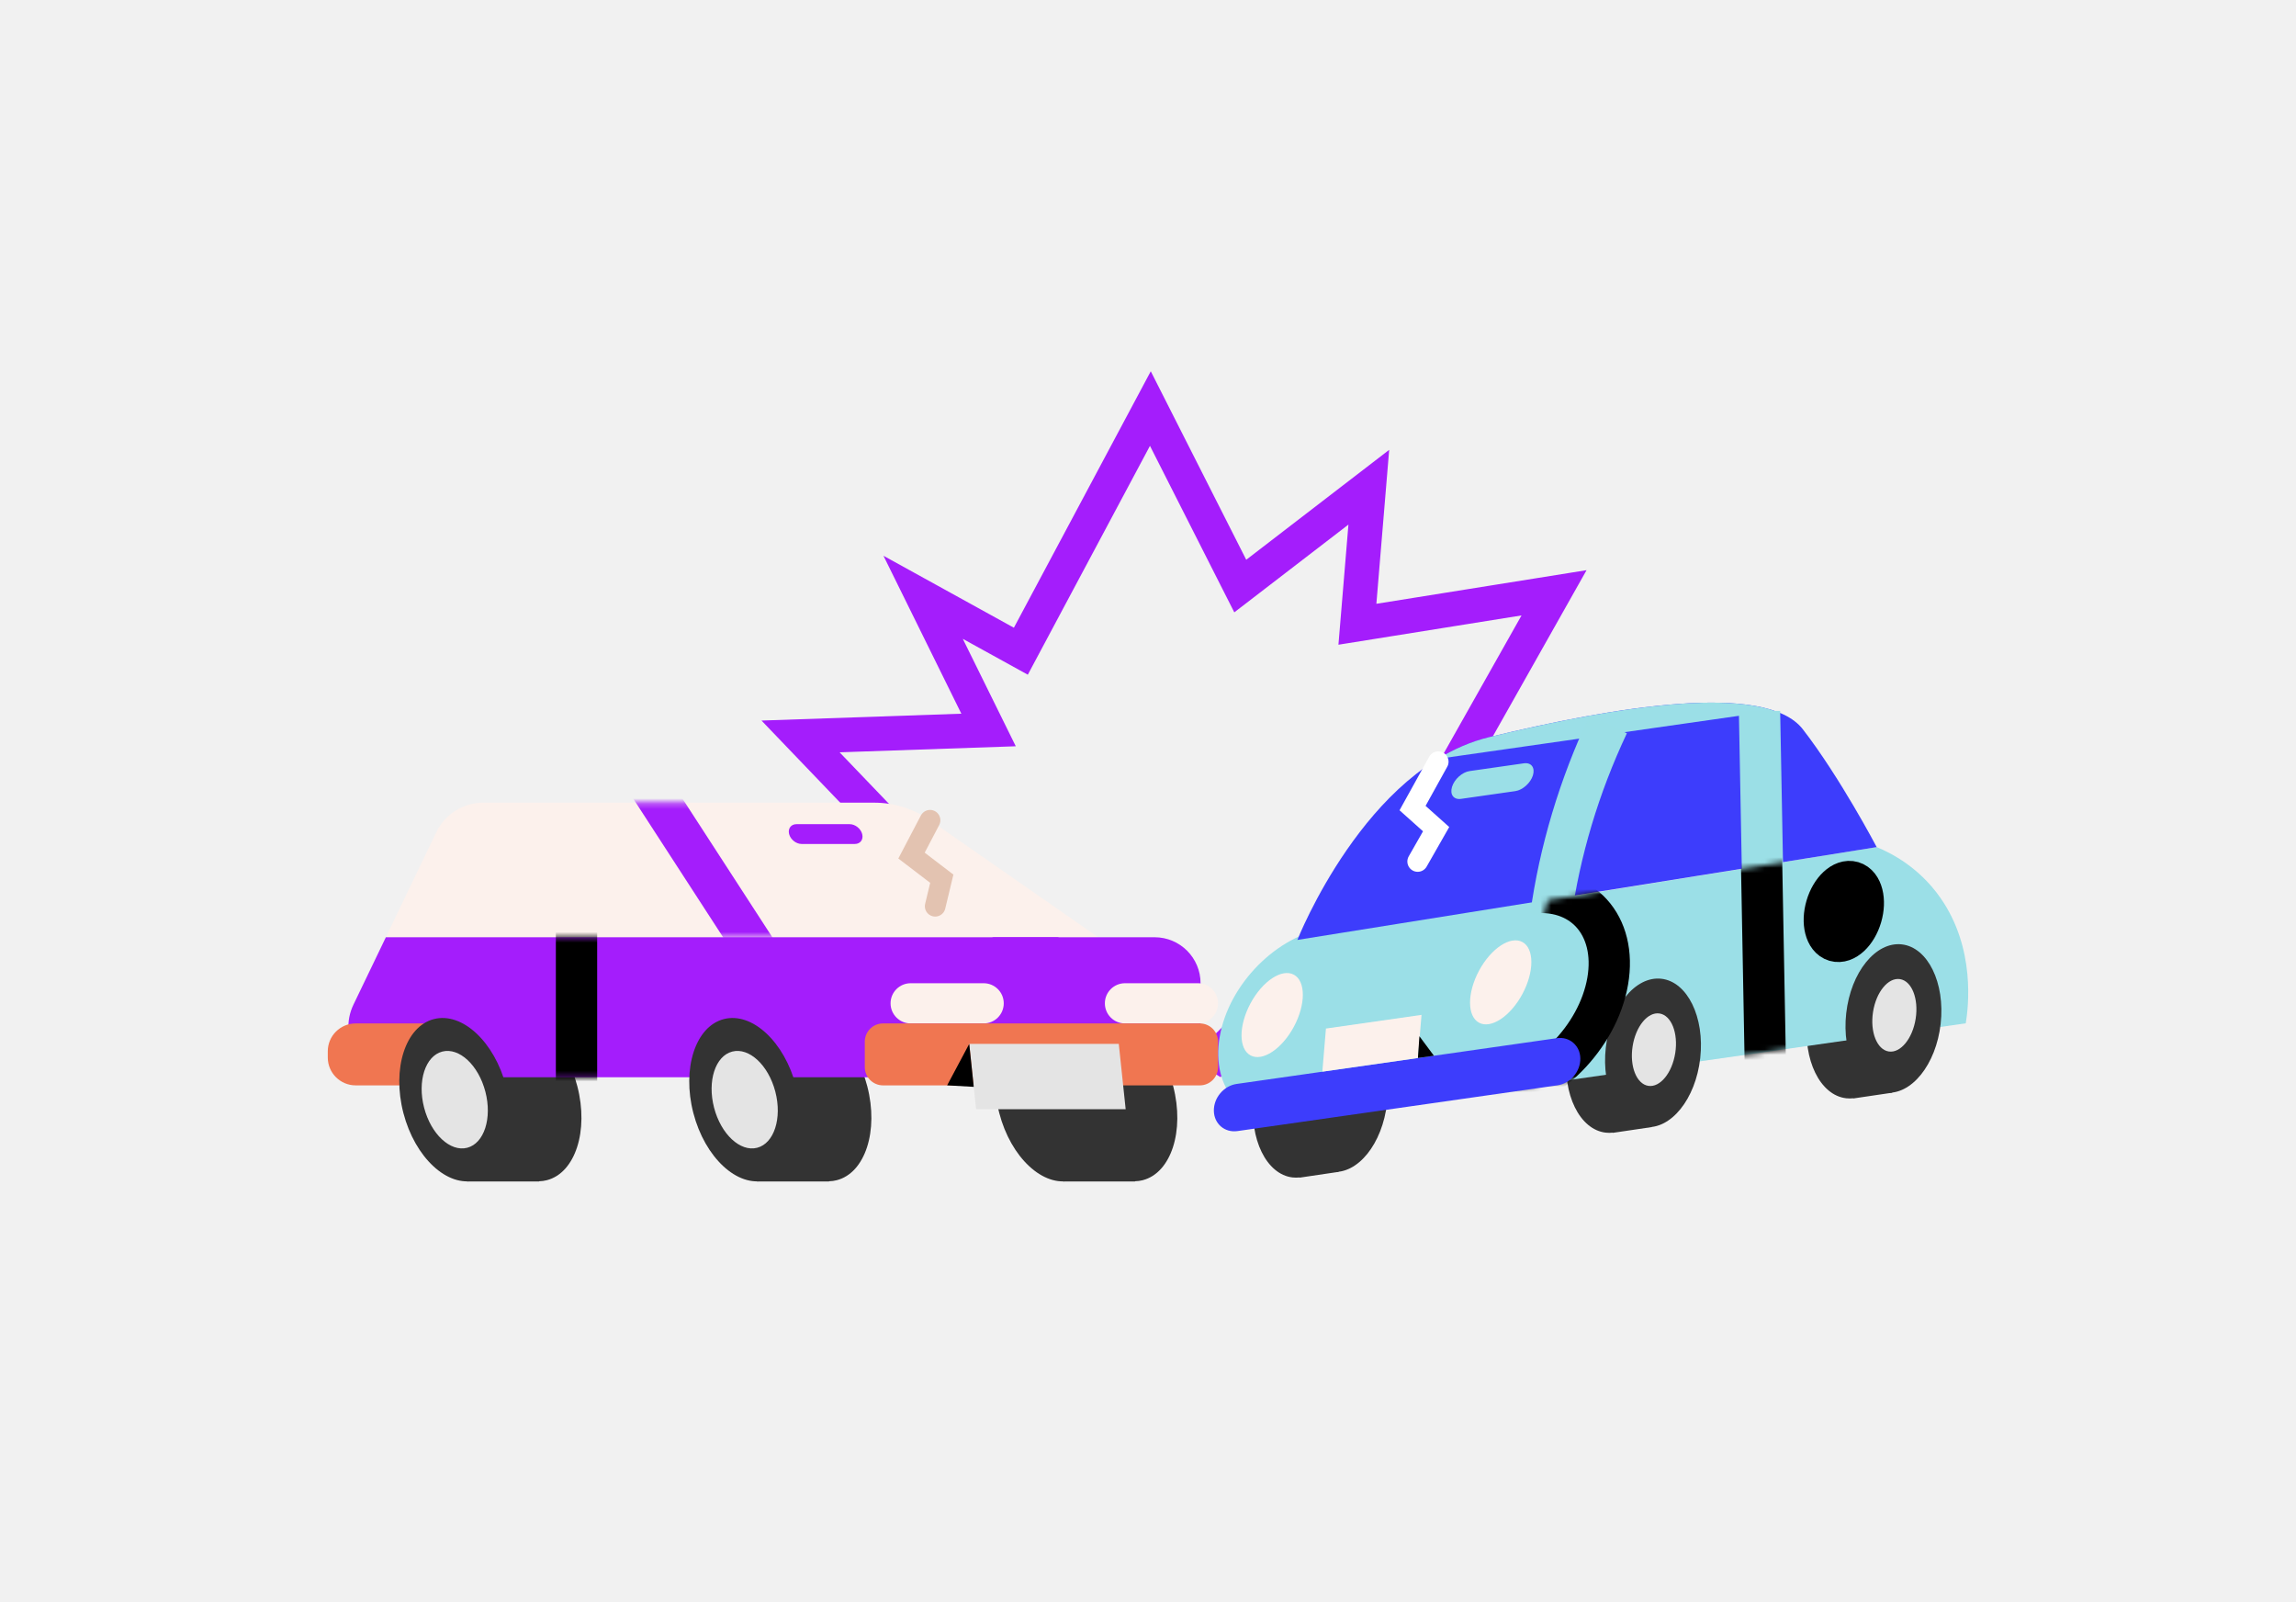
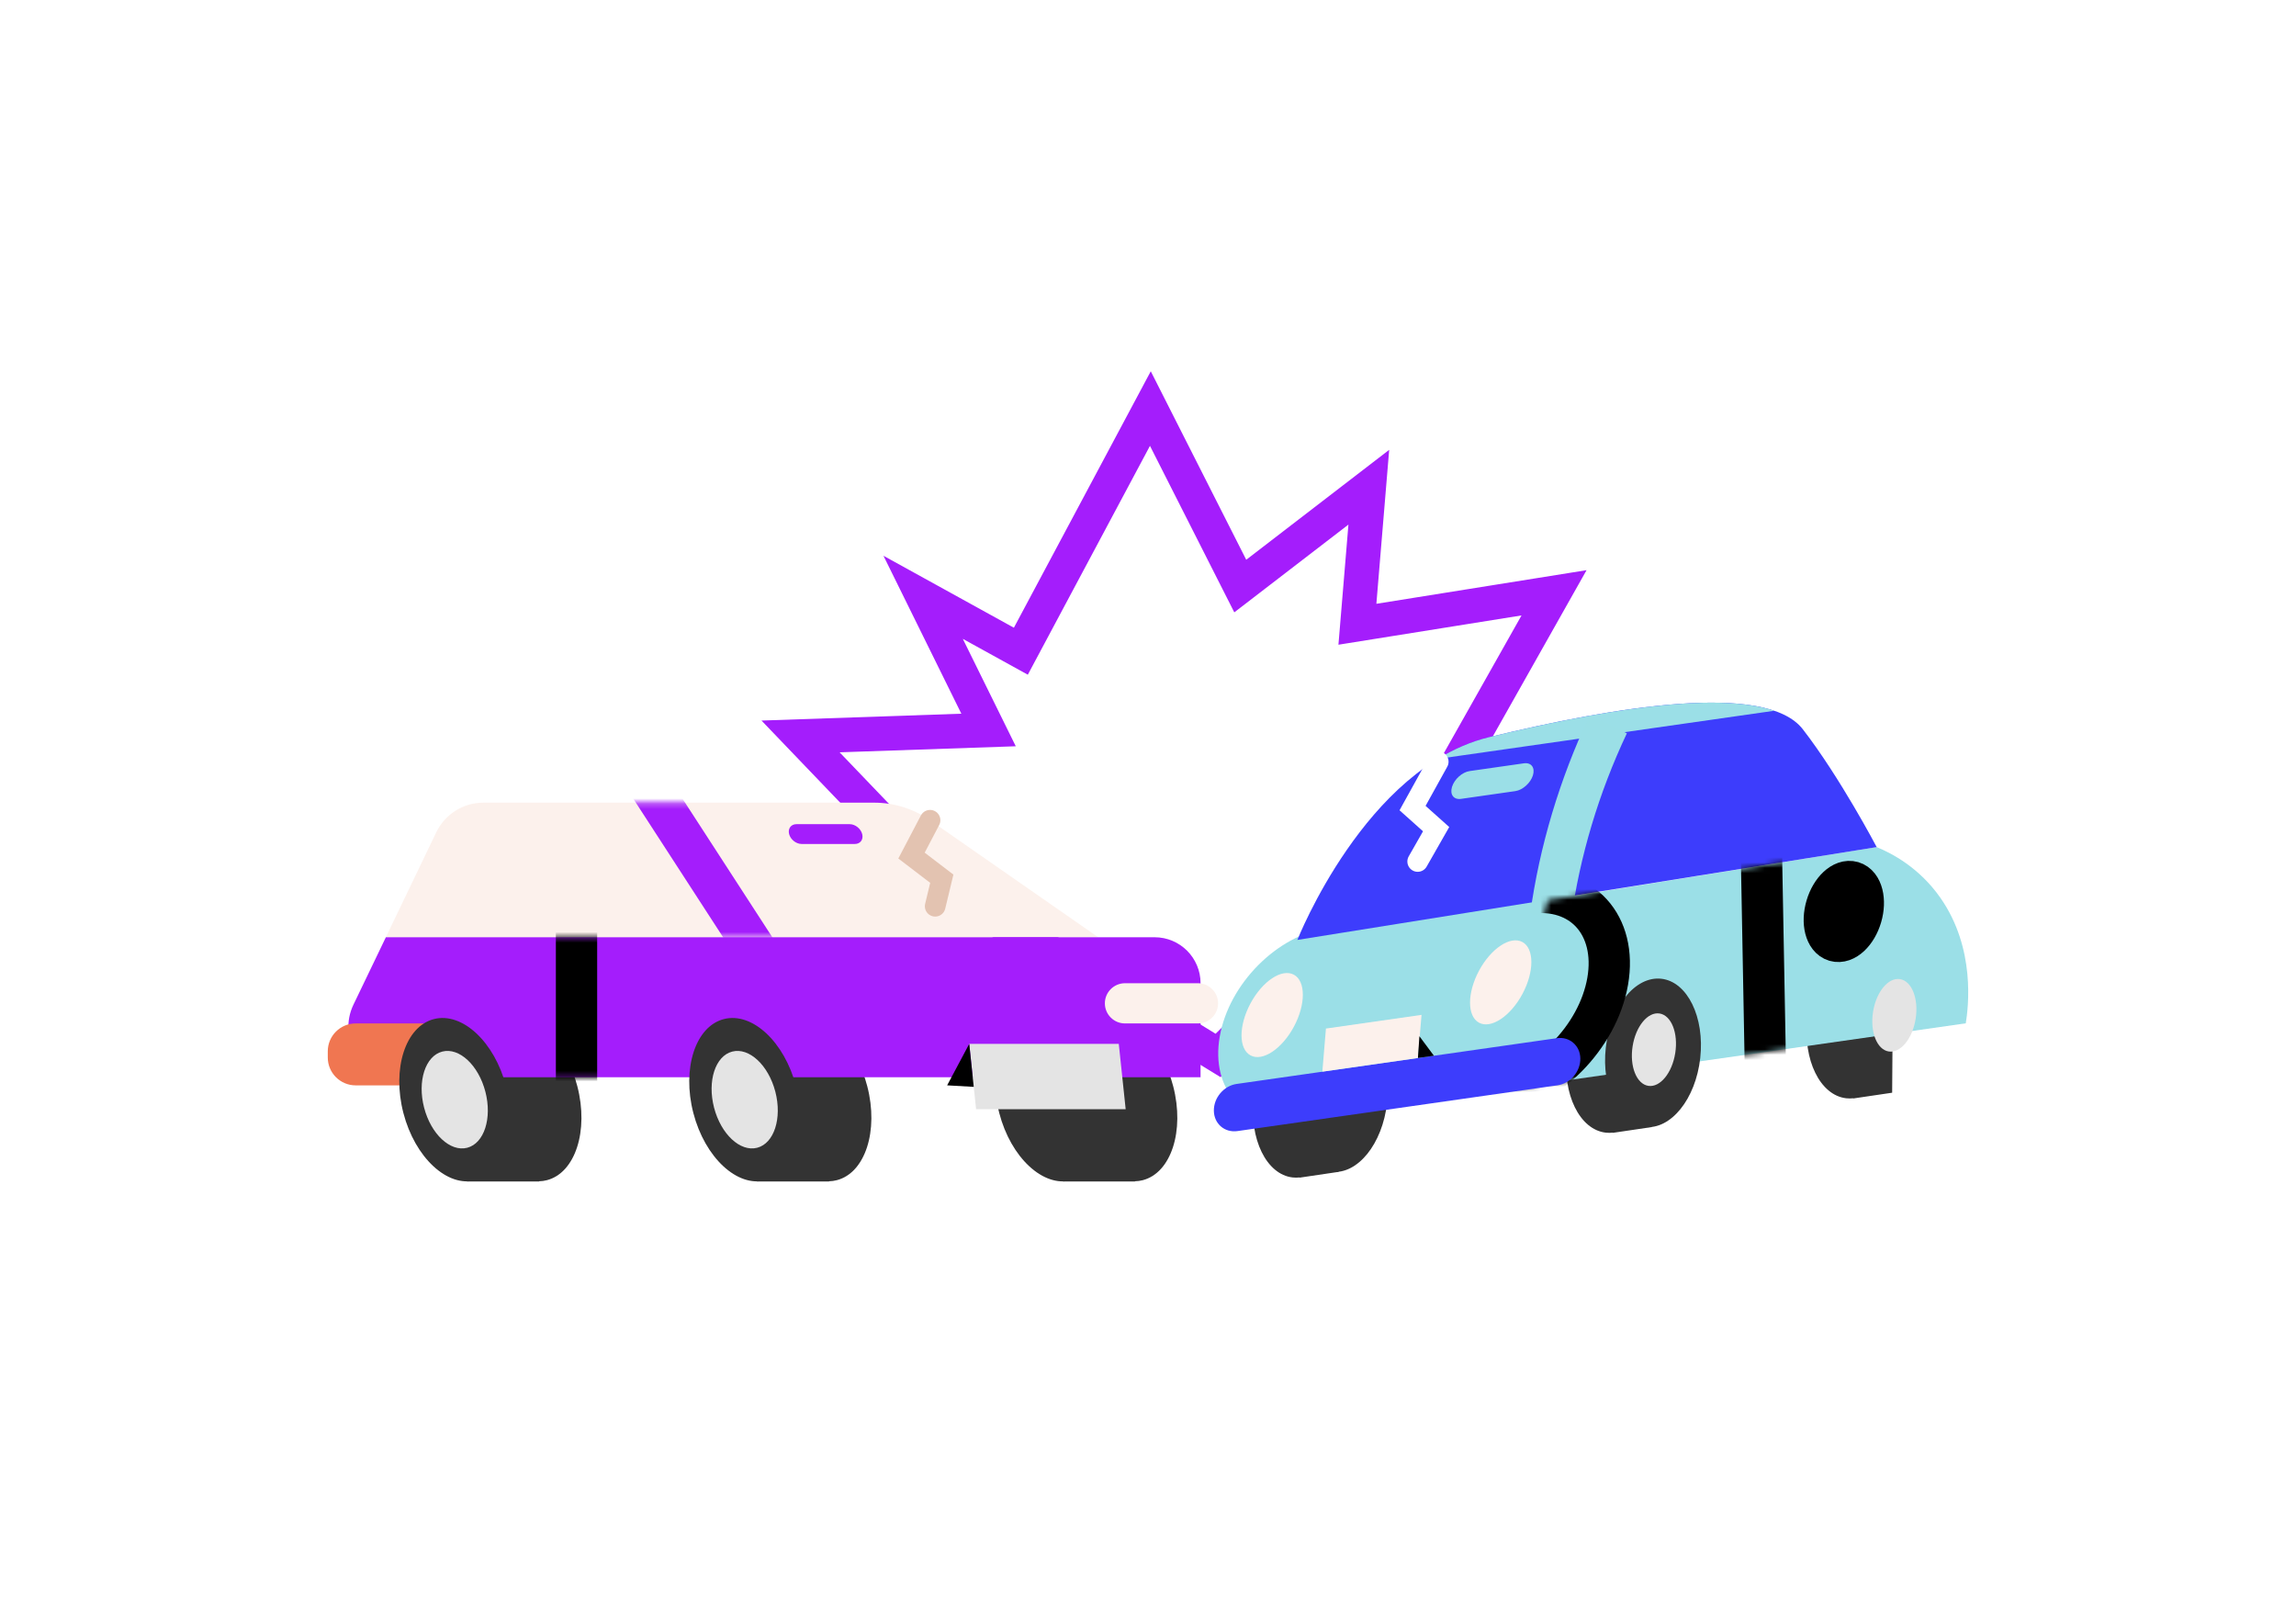
<svg xmlns="http://www.w3.org/2000/svg" width="430" height="300" viewBox="0 0 430 300" fill="none">
-   <rect width="430" height="300" fill="#F1F1F1" />
  <path d="M259.717 166.531L291.045 110.999L254.219 116.889L256.353 91.229L232.28 109.737L215.444 76.502L191.187 121.936L172.887 111.843L185.141 136.686L149.928 137.894L177.384 166.531L228.121 197.628L259.717 166.531Z" stroke="#A41DFC" stroke-width="6.445" stroke-miterlimit="10" />
  <path d="M150.728 190.565V190.606C155.535 190.758 160.507 196.021 162.426 203.402C164.591 211.735 162.035 219.611 156.725 220.985C156.249 221.111 155.764 221.173 155.274 221.187V221.227H141.771L136.668 190.565H150.733H150.728Z" fill="#333333" />
  <path d="M96.429 190.565V190.606C101.236 190.758 106.208 196.021 108.126 203.402C110.291 211.735 107.735 219.611 102.426 220.985C101.95 221.111 101.465 221.173 100.975 221.187V221.227H87.472L82.369 190.565H96.434H96.429Z" fill="#333333" />
  <path d="M208.024 190.565V190.606C212.83 190.758 217.803 196.021 219.721 203.402C221.886 211.735 219.33 219.611 214.02 220.985C213.544 221.111 213.059 221.173 212.569 221.187V221.227H199.067L193.964 190.565H208.028H208.024Z" fill="#333333" />
  <path d="M200.677 221.005C205.989 219.628 208.542 211.755 206.38 203.421C204.217 195.087 198.158 189.448 192.846 190.825C187.534 192.202 184.981 200.074 187.144 208.408C189.306 216.742 195.365 222.382 200.677 221.005Z" fill="#333333" />
  <path d="M199.099 214.92C202.269 214.099 203.793 209.401 202.502 204.427C201.212 199.454 197.596 196.088 194.426 196.91C191.256 197.732 189.732 202.43 191.023 207.403C192.313 212.377 195.929 215.742 199.099 214.92Z" fill="#333333" />
  <path d="M174.181 153.586L205.674 175.497H72.262L81.704 155.845C83.335 152.455 86.762 150.295 90.526 150.295H163.692C167.443 150.295 171.104 151.444 174.181 153.586Z" fill="#FCF1EC" />
  <path d="M205.675 175.496H216.236C220.988 175.496 224.843 179.349 224.843 184.099V201.713H74.756C67.762 201.713 63.167 194.413 66.199 188.109L72.267 175.496H205.68H205.675Z" fill="#A41DFC" />
  <path d="M143.385 221.001C148.697 219.624 151.25 211.751 149.087 203.417C146.925 195.083 140.866 189.444 135.554 190.821C130.242 192.198 127.689 200.07 129.851 208.404C132.014 216.738 138.073 222.378 143.385 221.001Z" fill="#333333" />
  <path d="M141.805 214.915C144.975 214.093 146.499 209.395 145.208 204.422C143.918 199.448 140.302 196.083 137.132 196.904C133.962 197.726 132.439 202.424 133.729 207.398C135.02 212.371 138.635 215.737 141.805 214.915Z" fill="#E4E4E4" />
  <mask id="mask0_3765_65699" style="mask-type:luminance" maskUnits="userSpaceOnUse" x="72" y="150" width="134" height="26">
    <path d="M174.181 153.586L205.674 175.497H72.262L81.704 155.845C83.335 152.455 86.762 150.295 90.526 150.295H163.692C167.443 150.295 171.104 151.444 174.181 153.586Z" fill="white" />
  </mask>
  <g mask="url(#mask0_3765_65699)">
    <path d="M120.245 144.983L143.096 180.216" stroke="#A41DFC" stroke-width="7.734" stroke-miterlimit="10" />
  </g>
  <path d="M210.692 191.634H224.352C226.434 191.634 228.121 189.949 228.121 187.869C228.121 185.79 226.434 184.105 224.352 184.105H210.692C208.611 184.105 206.923 185.79 206.923 187.869C206.923 189.949 208.611 191.634 210.692 191.634Z" fill="#FCF1EC" />
-   <path d="M170.556 191.634H184.216C186.298 191.634 187.985 189.949 187.985 187.869C187.985 185.79 186.298 184.105 184.216 184.105H170.556C168.475 184.105 166.787 185.79 166.787 187.869C166.787 189.949 168.475 191.634 170.556 191.634Z" fill="#FCF1EC" />
  <mask id="mask1_3765_65699" style="mask-type:luminance" maskUnits="userSpaceOnUse" x="65" y="175" width="160" height="27">
    <path d="M205.675 175.496H216.236C220.988 175.496 224.843 179.349 224.843 184.099V201.713H74.756C67.762 201.713 63.167 194.413 66.199 188.109L72.267 175.496H205.68H205.675Z" fill="white" />
  </mask>
  <g mask="url(#mask1_3765_65699)">
    <g style="mix-blend-mode:soft-light">
      <path d="M107.97 174.576V209.293" stroke="black" stroke-width="7.734" stroke-miterlimit="10" />
    </g>
  </g>
  <path d="M150.127 158.03H160.099C161.124 158.03 161.739 157.2 161.474 156.176C161.209 155.152 160.162 154.322 159.134 154.322H149.161C148.137 154.322 147.522 155.152 147.787 156.176C148.052 157.2 149.099 158.03 150.127 158.03Z" fill="#A41DFC" />
-   <path d="M165.377 203.232H224.703C226.591 203.232 228.121 201.702 228.121 199.815V195.051C228.121 193.164 226.591 191.634 224.703 191.634H165.377C163.489 191.634 161.958 193.164 161.958 195.051V199.815C161.958 201.702 163.489 203.232 165.377 203.232Z" fill="#F07651" />
  <path d="M182.805 207.69H210.817L209.528 195.464H181.521L182.805 207.69Z" fill="#E4E4E4" />
  <path d="M182.365 203.51L177.384 203.227L181.521 195.464L182.365 203.51Z" fill="black" />
  <path d="M66.611 203.232H82.881C85.766 203.232 88.105 200.894 88.105 198.01V196.856C88.105 193.972 85.766 191.634 82.881 191.634H66.611C63.725 191.634 61.387 193.972 61.387 196.856V198.01C61.387 200.894 63.725 203.232 66.611 203.232Z" fill="#F07651" />
  <path d="M89.081 221.001C94.393 219.624 96.947 211.751 94.784 203.417C92.621 195.083 86.562 189.444 81.25 190.821C75.939 192.198 73.385 200.07 75.548 208.404C77.71 216.738 83.769 222.378 89.081 221.001Z" fill="#333333" />
  <path d="M87.502 214.915C90.672 214.093 92.195 209.395 90.905 204.422C89.614 199.448 85.999 196.083 82.829 196.904C79.659 197.726 78.135 202.424 79.426 207.398C80.716 212.371 84.332 215.737 87.502 214.915Z" fill="#E4E4E4" />
  <path d="M243.537 192.743V192.779C239.297 193.524 235.56 198.818 234.796 205.607C233.933 213.271 237.199 219.925 242.082 220.473C242.522 220.522 242.958 220.518 243.394 220.473V220.509L250.684 219.431L250.882 191.697L243.537 192.747V192.743Z" fill="#333333" />
  <path d="M259.771 206.526C260.631 198.862 257.369 192.205 252.485 191.658C247.601 191.11 242.945 196.879 242.085 204.543C241.225 212.207 244.487 218.864 249.371 219.411C254.255 219.959 258.911 214.19 259.771 206.526Z" fill="#333333" />
  <path d="M255.093 205.557C255.674 201.816 254.357 198.505 252.15 198.163C249.944 197.82 247.684 200.576 247.103 204.318C246.523 208.06 247.84 211.371 250.047 211.713C252.253 212.055 254.513 209.299 255.093 205.557Z" fill="#333333" />
  <path d="M347.221 177.917V177.953C342.98 178.698 339.243 183.992 338.479 190.781C337.617 198.445 340.882 205.099 345.765 205.647C346.205 205.697 346.641 205.692 347.077 205.647V205.683L354.367 204.606L354.565 176.871L347.221 177.921V177.917Z" fill="#333333" />
  <path d="M302.188 184.355V184.391C297.948 185.137 294.21 190.43 293.447 197.219C292.584 204.883 295.85 211.538 300.733 212.085C301.173 212.135 301.609 212.13 302.044 212.085V212.121L309.335 211.044L309.533 183.309L302.188 184.36V184.355Z" fill="#333333" />
  <path d="M289.872 168.551L351.475 158.615C354.314 159.791 359.408 162.427 363.37 168.066C370.076 177.607 368.616 188.743 368.154 191.612C338.929 195.792 309.704 199.968 280.479 204.148L289.867 168.547L289.872 168.551Z" fill="#9BDFE7" />
  <g style="mix-blend-mode:soft-light">
    <path d="M348.586 171.629C349.484 168.58 348.747 165.676 346.941 165.145C345.134 164.614 342.942 166.655 342.044 169.705C341.146 172.755 341.883 175.658 343.689 176.189C345.495 176.72 347.688 174.679 348.586 171.629Z" stroke="black" stroke-width="7.734" stroke-miterlimit="10" stroke-linecap="round" />
  </g>
  <path d="M280.201 204.193L242.491 209.585C233.017 210.941 226.719 204.013 228.431 194.113C230.142 184.212 239.212 175.089 248.685 173.737L286.396 168.345C295.869 166.989 302.167 173.917 300.456 183.817C298.744 193.717 289.675 202.841 280.201 204.193Z" fill="#9BDFE7" />
  <path d="M242.98 175.99C242.98 175.99 255.724 143.649 278.876 138.032C302.023 132.415 330.668 127.548 337.64 136.555C344.612 145.557 351.471 158.619 351.471 158.619L242.98 175.995V175.99Z" fill="#3D3DFC" />
  <path d="M332.298 133.085C321.032 129.237 298.065 133.372 278.875 138.033C275.447 138.863 272.245 140.282 269.28 142.096L332.298 133.085Z" fill="#9BDFE7" />
  <path d="M301.187 135.656C295.752 147.178 292.091 159.404 290.402 171.671" stroke="#9BDFE6" stroke-width="7.734" stroke-miterlimit="10" />
  <path d="M283.803 148.131L273.628 149.585C272.254 149.783 271.495 148.777 271.935 147.34C272.375 145.903 273.848 144.579 275.223 144.381L285.397 142.927C286.772 142.729 287.531 143.735 287.091 145.172C286.651 146.608 285.177 147.933 283.803 148.131Z" fill="#9BDFE7" />
  <path d="M242.324 192.242C244.563 188.068 244.558 183.708 242.313 182.505C240.067 181.301 236.432 183.71 234.193 187.884C231.954 192.058 231.959 196.417 234.204 197.621C236.45 198.824 240.085 196.416 242.324 192.242Z" fill="#FCF1EC" />
  <path d="M285.122 186.121C287.361 181.947 287.356 177.587 285.11 176.384C282.865 175.18 279.229 177.589 276.99 181.763C274.751 185.937 274.756 190.296 277.001 191.5C279.247 192.703 282.882 190.295 285.122 186.121Z" fill="#FCF1EC" />
  <path d="M318.423 198.136C319.283 190.472 316.021 183.815 311.137 183.267C306.253 182.72 301.597 188.489 300.737 196.153C299.877 203.817 303.139 210.473 308.023 211.021C312.907 211.569 317.563 205.8 318.423 198.136Z" fill="#333333" />
  <path d="M313.746 197.166C314.327 193.424 313.009 190.113 310.803 189.771C308.596 189.429 306.337 192.185 305.756 195.927C305.175 199.668 306.493 202.979 308.699 203.321C310.906 203.663 313.165 200.908 313.746 197.166Z" fill="#E4E4E4" />
-   <path d="M363.452 191.699C364.312 184.035 361.05 177.378 356.166 176.831C351.282 176.283 346.626 182.052 345.765 189.716C344.905 197.38 348.168 204.037 353.051 204.584C357.935 205.132 362.592 199.363 363.452 191.699Z" fill="#333333" />
  <path d="M358.774 190.73C359.355 186.989 358.038 183.678 355.831 183.336C353.625 182.993 351.365 185.749 350.784 189.491C350.204 193.233 351.521 196.544 353.728 196.886C355.934 197.228 358.194 194.472 358.774 190.73Z" fill="#E4E4E4" />
-   <path d="M329.531 133.112V133.44L330.097 163.657" stroke="#9BDFE6" stroke-width="7.734" stroke-miterlimit="10" />
  <mask id="mask2_3765_65699" style="mask-type:luminance" maskUnits="userSpaceOnUse" x="280" y="158" width="89" height="47">
    <path d="M289.872 168.551L351.475 158.615C354.314 159.791 359.408 162.427 363.37 168.066C370.076 177.607 368.616 188.743 368.154 191.612C338.929 195.792 309.704 199.968 280.479 204.148L289.867 168.547L289.872 168.551Z" fill="white" />
  </mask>
  <g mask="url(#mask2_3765_65699)">
    <g style="mix-blend-mode:soft-light">
      <path d="M286.152 167.281C296.223 165.84 302.912 173.203 301.093 183.723C299.273 194.243 289.633 203.942 279.567 205.379" stroke="black" stroke-width="7.734" stroke-miterlimit="10" stroke-linecap="round" />
    </g>
    <g style="mix-blend-mode:soft-light">
      <path d="M329.886 160.007L330.623 199.721" stroke="black" stroke-width="7.734" stroke-miterlimit="10" stroke-linecap="round" />
    </g>
  </g>
  <path d="M291.714 203.218L231.755 211.789C229.36 212.13 227.379 210.433 227.335 208C227.29 205.562 229.194 203.312 231.588 202.966L291.548 194.395C293.942 194.054 295.923 195.751 295.968 198.185C296.013 200.623 294.108 202.872 291.714 203.218Z" fill="#3D3DFC" />
  <path d="M265.553 198.1L247.652 200.659L248.326 192.591L266.227 190.031L265.553 198.1Z" fill="#FCF1EC" />
  <path d="M268.55 197.683L265.553 198.1L265.832 194.032" fill="black" />
  <path d="M269.357 142.626L264.546 151.309L268.961 155.256L265.507 161.309" stroke="white" stroke-width="3.867" stroke-miterlimit="10" stroke-linecap="round" />
  <path d="M174.181 153.586L170.709 160.204L176.382 164.537L175.143 169.691" stroke="#E3C3B1" stroke-width="3.867" stroke-miterlimit="10" stroke-linecap="round" />
</svg>